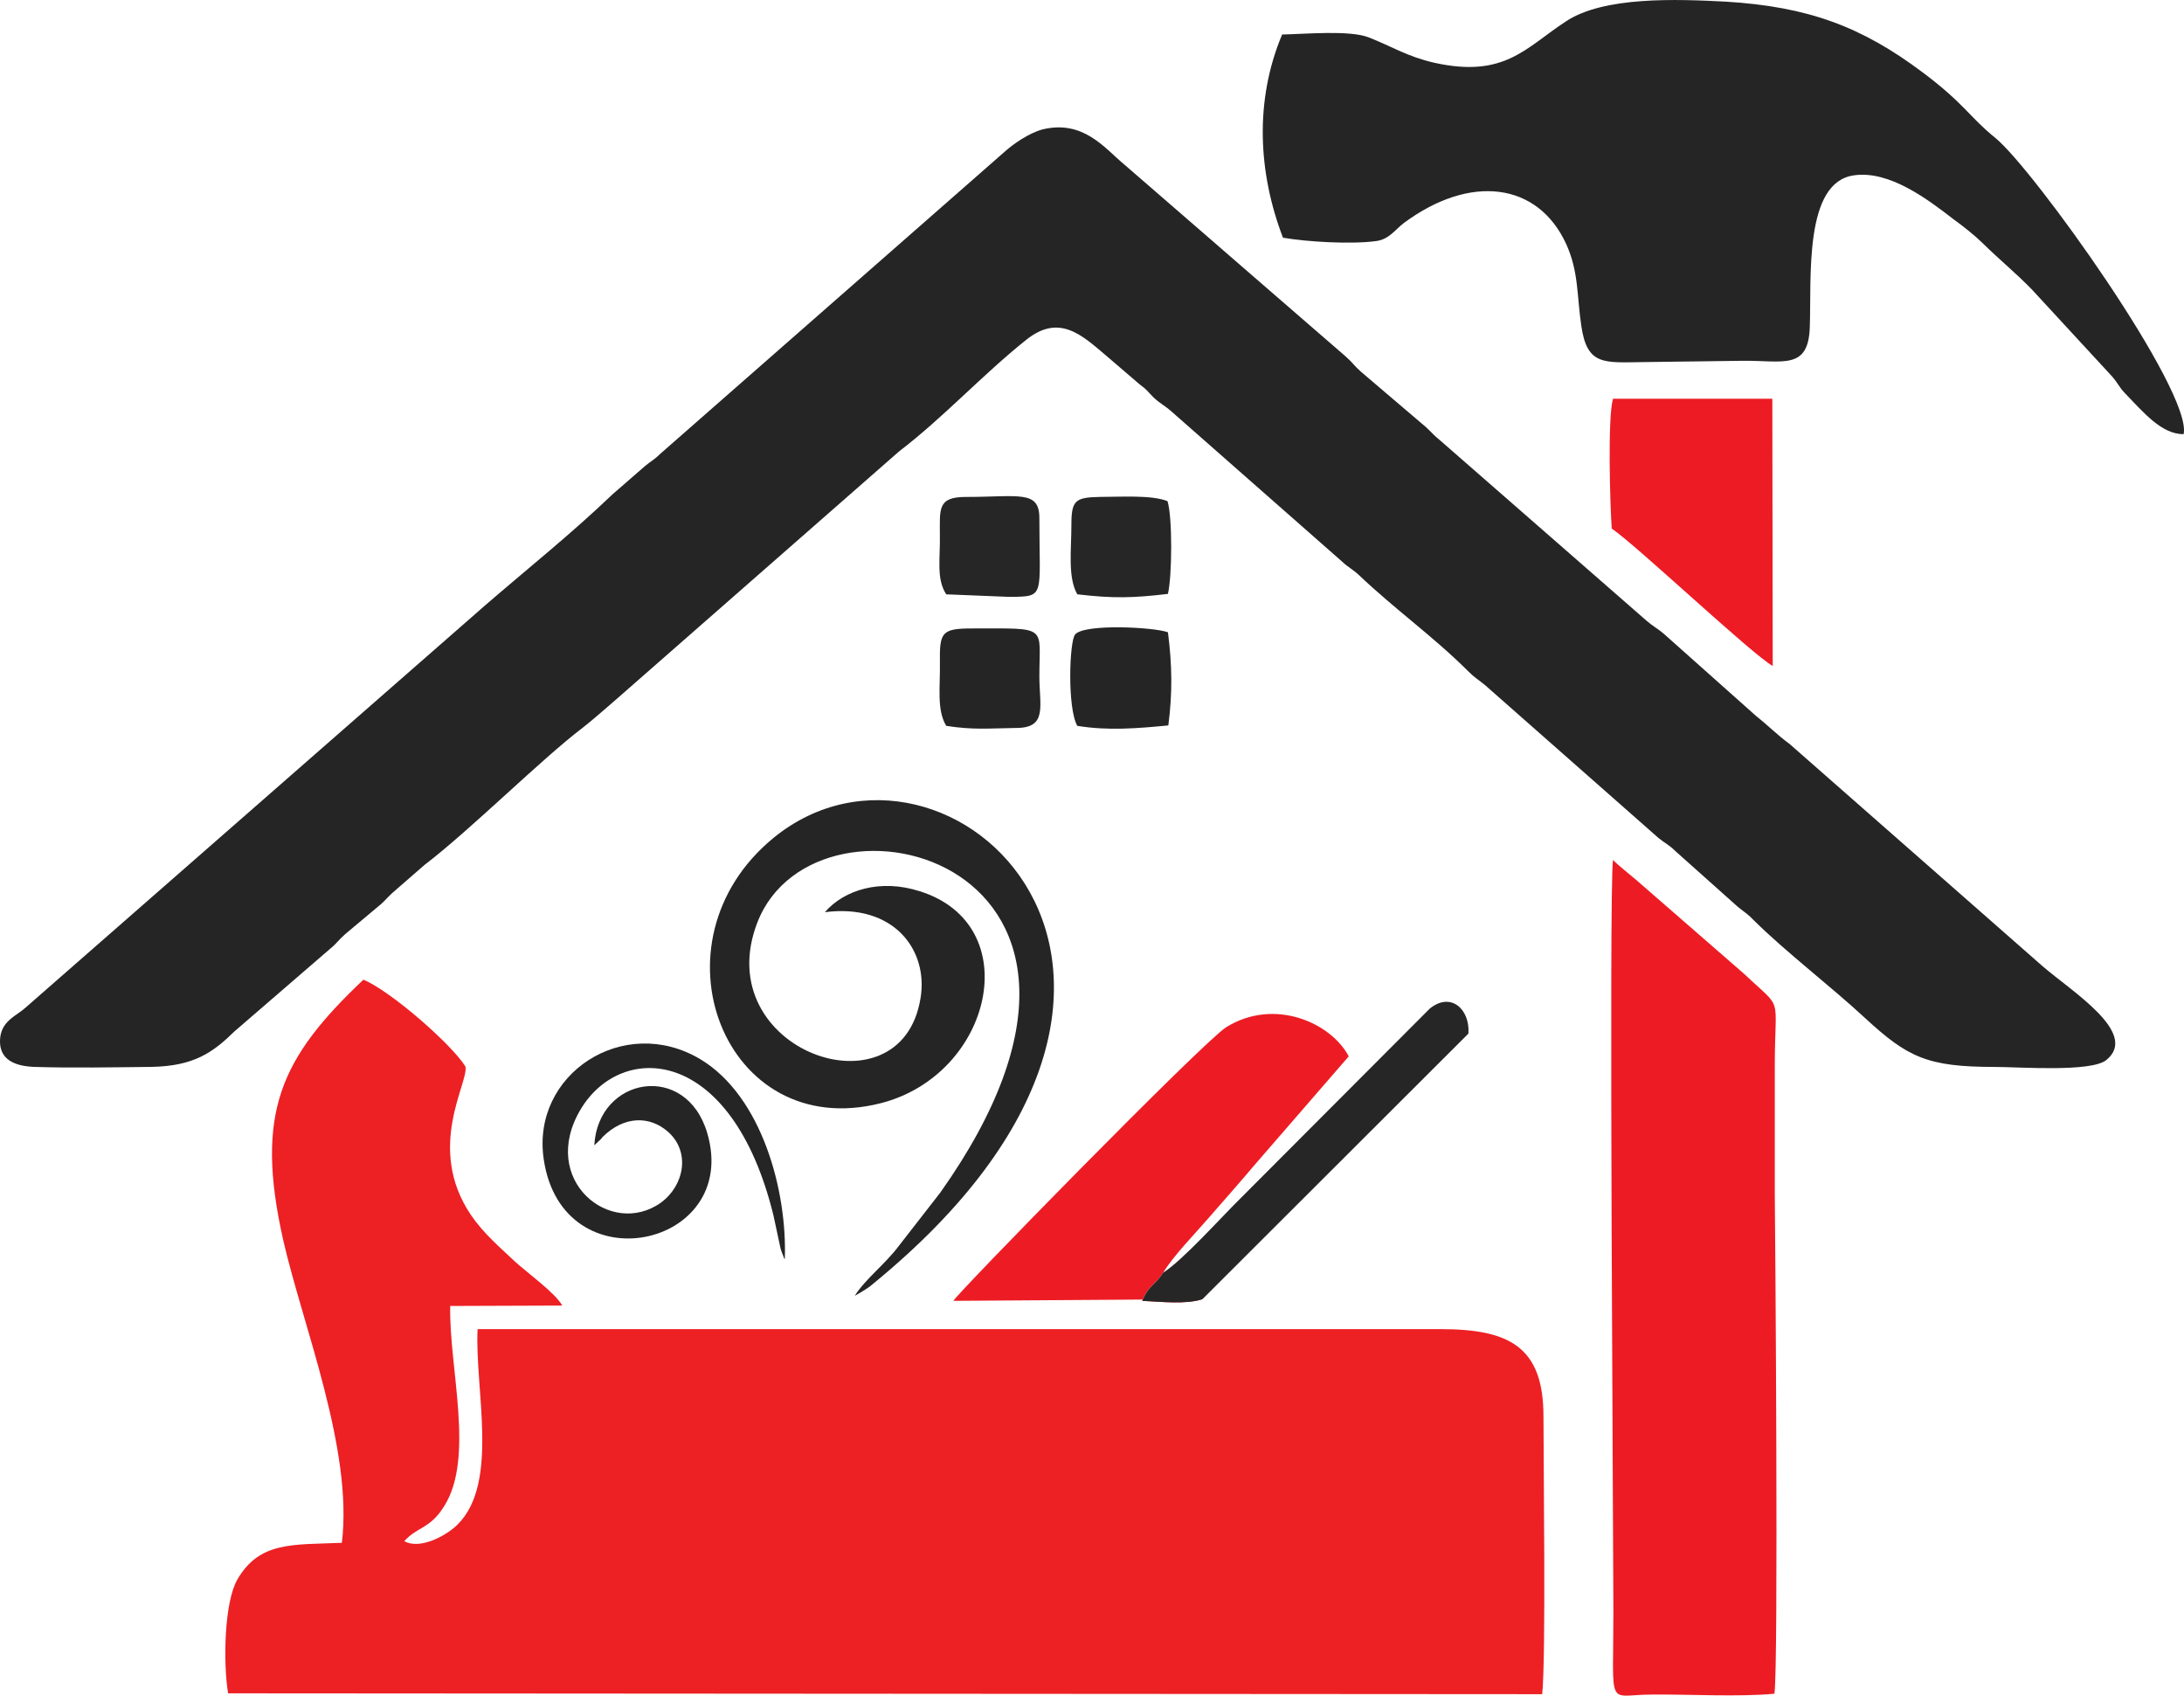
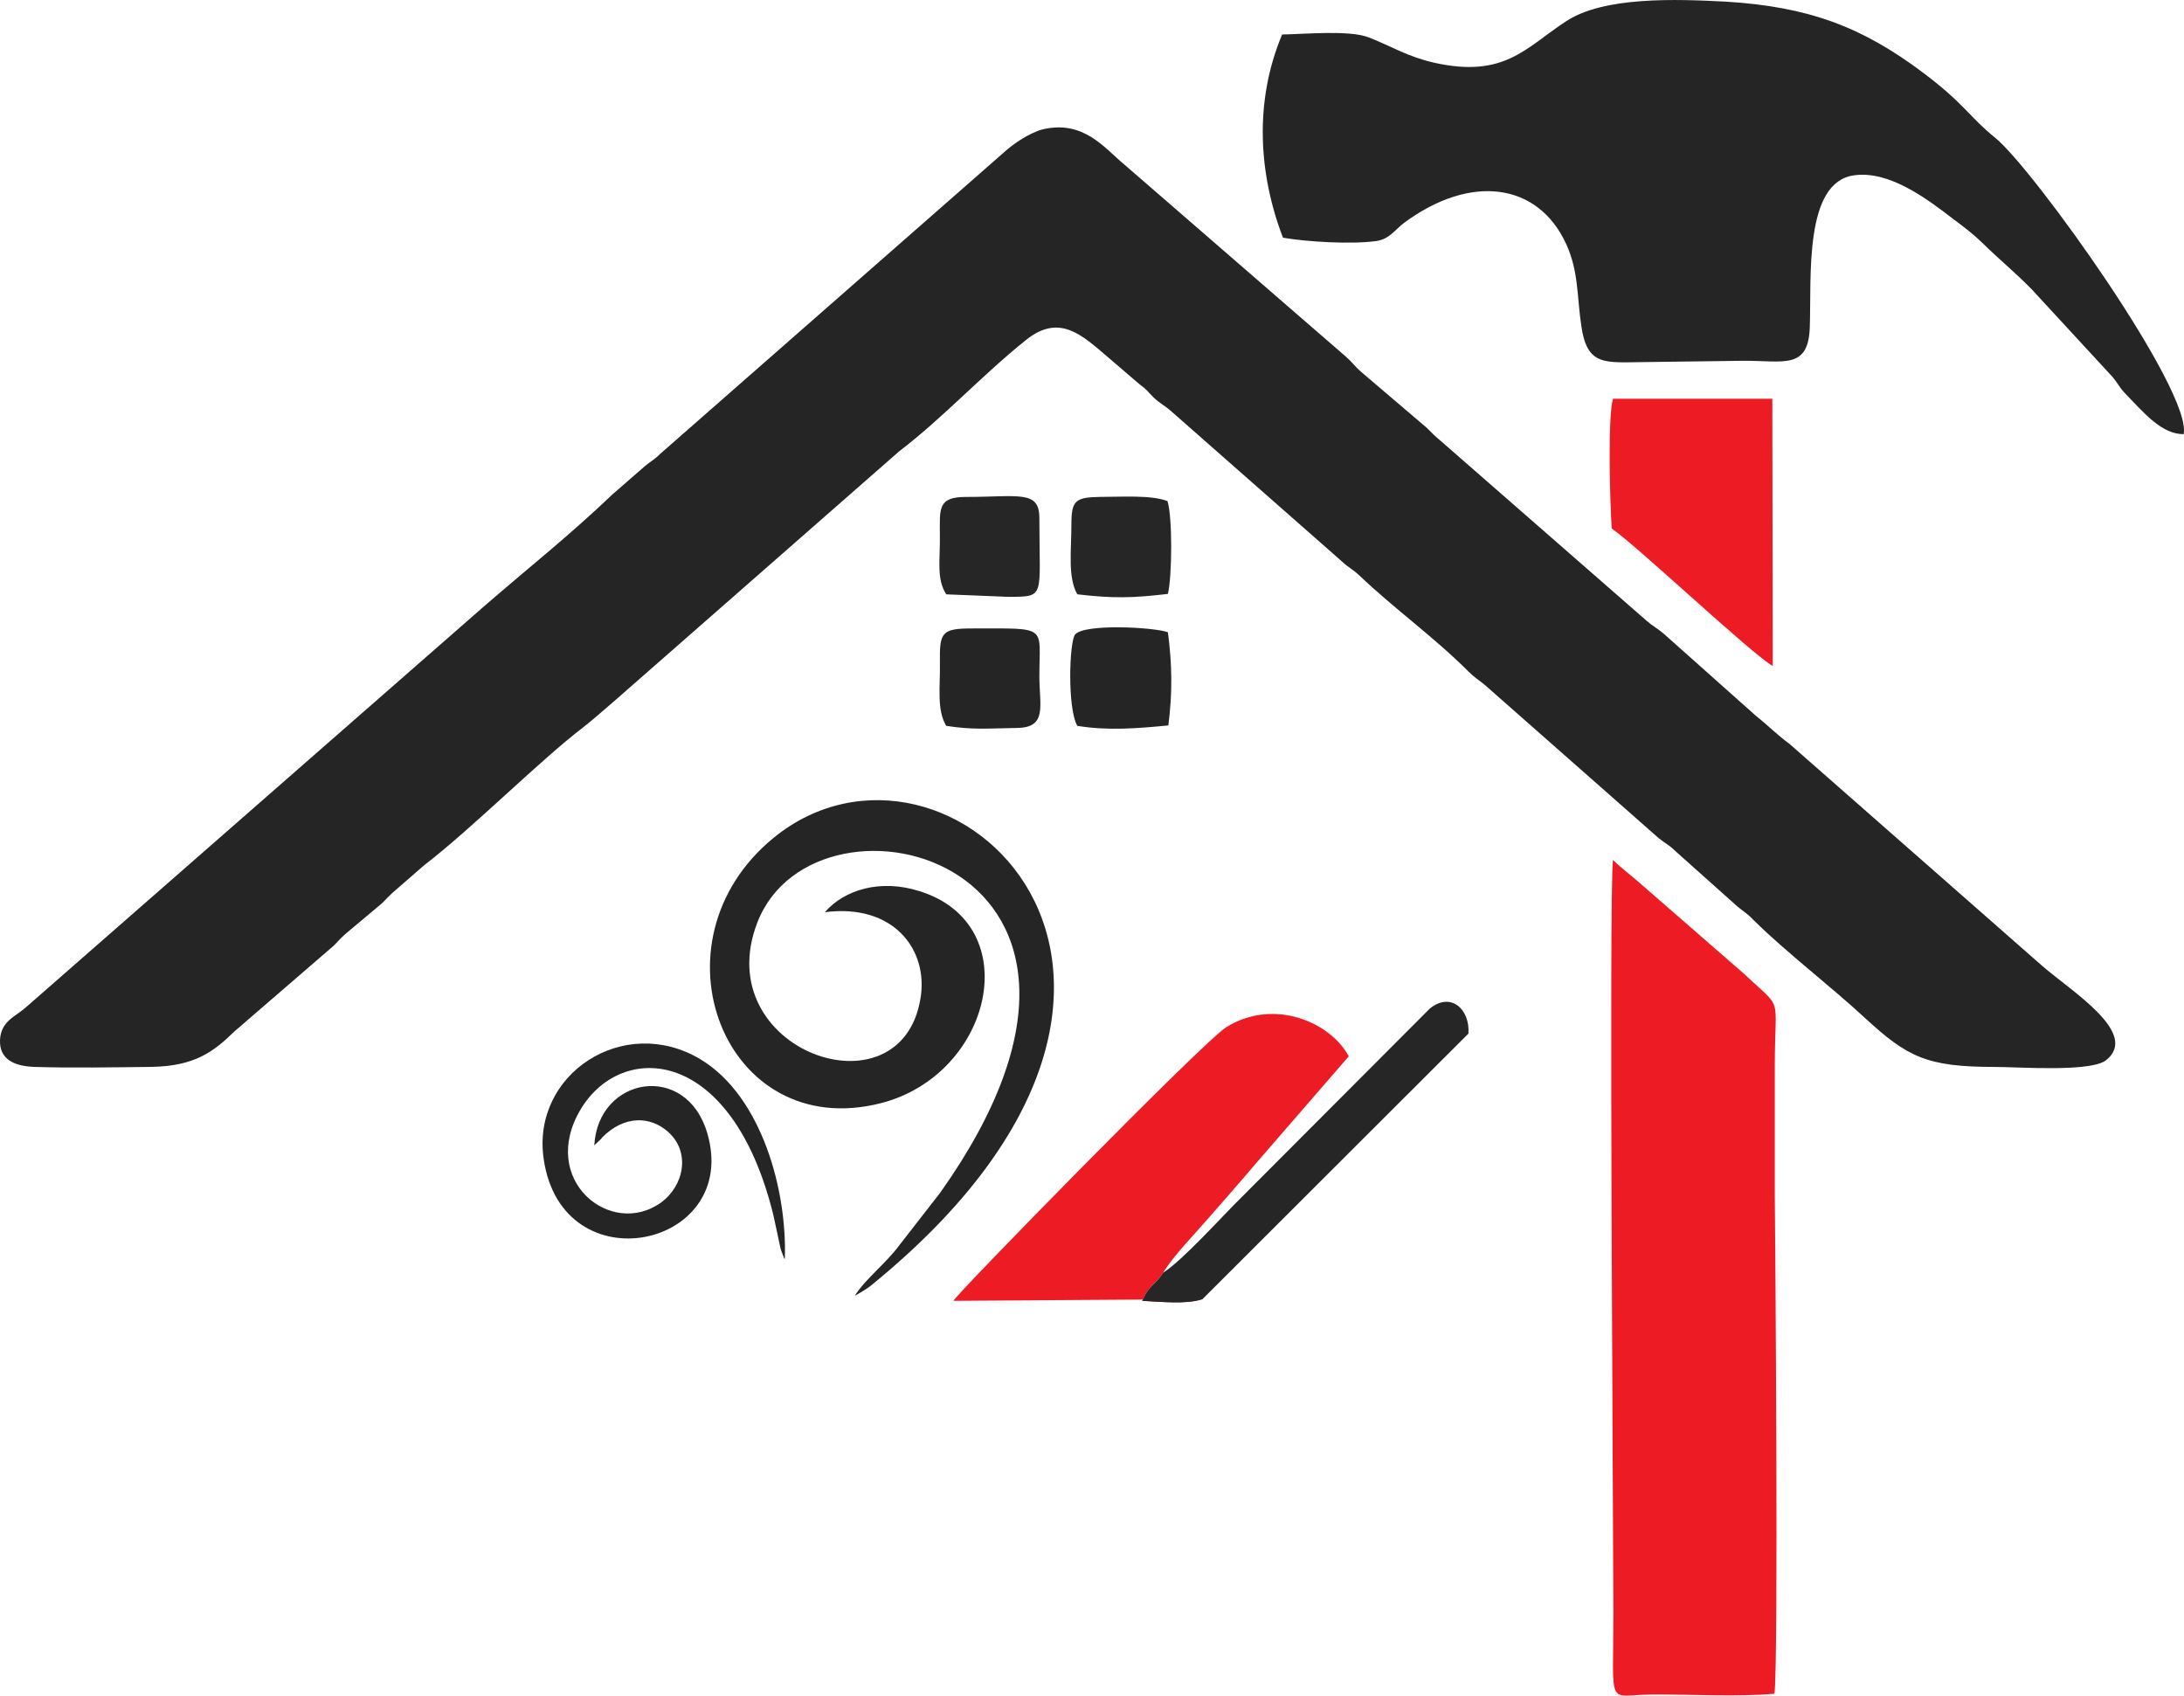
<svg xmlns="http://www.w3.org/2000/svg" version="1.1" id="Layer_1" x="0px" y="0px" width="125.102px" height="97.108px" viewBox="0 0 125.102 97.108" enable-background="new 0 0 125.102 97.108" xml:space="preserve">
  <g>
-     <path fill="#ED2024" d="M19.582,88.356c-2.801,0.121-4.708-0.098-5.986,2.101c-0.749,1.303-0.821,4.731-0.531,6.519l75.274,0.049   c0.219-2.124,0.073-12.94,0.073-15.909c0-4.008-1.979-4.998-5.915-4.998h-55.14c-0.169,3.452,1.255,8.788-1.135,11.179   c-0.531,0.556-2.101,1.496-3.065,0.965c0.724-0.819,1.473-0.699,2.269-1.979c1.787-2.776,0.29-7.918,0.362-11.491l6.422-0.023   c-0.435-0.748-1.956-1.835-2.704-2.512c-0.868-0.82-1.811-1.617-2.534-2.68c-2.607-3.862-0.097-7.604-0.314-8.499   c-0.771-1.255-4.273-4.321-5.842-4.973c-4.708,4.466-6.252,7.581-4.587,14.943C17.36,75.972,20.233,83.021,19.582,88.356   L19.582,88.356z" />
    <path fill="#252525" d="M59.73,7.408c-0.821,0.217-1.714,0.869-2.125,1.231l-19.82,17.382c-0.338,0.338-0.507,0.386-0.845,0.676   l-1.859,1.617c-2.342,2.245-4.829,4.225-7.314,6.374L1.475,57.696c-0.557,0.507-1.426,0.771-1.474,1.859   c-0.048,1.134,0.846,1.496,1.933,1.545c2.125,0.071,4.61,0.023,6.76,0c2.414-0.049,3.5-0.821,4.731-2.028l5.48-4.731   c0.411-0.338,0.483-0.507,0.869-0.845l1.787-1.497c0.459-0.361,0.482-0.458,0.894-0.845l1.859-1.618   c2.655-2.027,6.663-6.035,9.077-7.87c0.651-0.507,1.255-1.062,1.883-1.593l16.224-14.22c2.56-1.956,4.78-4.395,7.292-6.397   c1.907-1.521,3.21-0.242,4.635,0.966l1.859,1.594c0.483,0.361,0.338,0.29,0.797,0.749c0.386,0.361,0.604,0.435,0.99,0.772   l9.826,8.644c0.361,0.338,0.579,0.41,0.965,0.772c2.028,1.931,4.273,3.524,6.253,5.504c0.362,0.362,0.531,0.436,0.941,0.772   l9.946,8.764c0.387,0.314,0.604,0.387,0.966,0.749l3.572,3.188c0.411,0.337,0.58,0.409,0.941,0.796   c1.858,1.834,4.37,3.741,6.35,5.576c2.438,2.245,3.549,2.801,7.437,2.801c1.376,0,5.479,0.313,6.374-0.387   c1.931-1.545-1.98-3.936-3.67-5.407L102.51,42.607c-0.726-0.531-1.207-1.038-1.908-1.593l-5.287-4.708   c-0.362-0.314-0.628-0.436-0.99-0.749l-11.83-10.333c-0.41-0.337-0.362-0.337-0.797-0.748l-3.742-3.188   c-0.386-0.338-0.482-0.531-0.869-0.869L64.389,9.412C63.279,8.494,62.072,6.853,59.73,7.408L59.73,7.408z" />
    <path fill="#252525" d="M73.442,1.976c-1.593,3.79-1.376,7.918,0.048,11.637c1.4,0.241,3.911,0.386,5.335,0.193   c0.749-0.098,1.086-0.652,1.594-1.038c3.814-2.825,7.678-2.317,9.294,1.207c0.725,1.593,0.604,2.944,0.869,4.708   c0.338,2.293,1.328,2.076,3.646,2.052c1.858-0.024,3.743-0.048,5.602-0.073c2.317-0.023,3.767,0.555,3.838-1.955   c0.097-2.849-0.338-8.281,2.535-8.667c2.027-0.29,4.226,1.376,5.721,2.535c0.508,0.362,1.231,0.941,1.595,1.304   c1.109,1.086,1.883,1.69,2.873,2.704l4.61,4.997c0.29,0.338,0.387,0.58,0.677,0.895c1.158,1.207,2.148,2.39,3.403,2.39   c0.507-2.462-8.619-15.209-10.792-16.972c-1.473-1.184-1.762-1.955-4.151-3.742c-3.5-2.631-6.567-3.768-11.274-4.057   c-2.825-0.146-7.001-0.313-9.174,1.135c-2.293,1.497-3.5,3.259-7.532,2.365c-1.569-0.361-2.39-0.917-3.742-1.447   C77.33,1.71,74.771,1.952,73.442,1.976L73.442,1.976z" />
    <path fill="#ED1C24" d="M92.394,49.247c-0.241,1.666,0.023,39.496,0.023,43.045c0,5.722-0.41,4.755,2.197,4.755   c2.173-0.022,4.925,0.146,7.025-0.048c0.24-1.376,0.048-26.532,0.023-28.584c0-2.462,0-4.9,0-7.339   c0-4.249,0.531-3.138-1.738-5.287l-5.77-5.021C93.625,50.284,92.708,49.584,92.394,49.247L92.394,49.247z" />
    <path fill="#252525" d="M47.249,52.24c3.959-0.507,5.938,2.173,5.48,4.925c-1.11,6.905-12.192,2.994-9.343-4.345   c3.38-8.691,23.949-3.525,10.478,15.475l-2.366,3.042c-0.771,1.038-1.955,1.933-2.535,2.873c0.387-0.217,0.798-0.458,1.063-0.7   c21.606-17.672,4.201-33.581-5.697-25.542c-7.314,5.964-2.849,17.504,6.132,15.209c6.398-1.642,8.377-10.235,2.197-12.144   C50.459,50.333,48.383,50.936,47.249,52.24L47.249,52.24z" />
    <path fill="#ED1C24" d="M68.879,74.402c-0.94,0.313-2.39,0.145-3.451,0.097c0.386-0.918,0.676-0.82,1.206-1.617   c0.556-0.94,1.836-2.246,2.583-3.114c0.967-1.11,1.763-2.003,2.681-3.091l5.359-6.18c-1.015-1.932-4.272-3.38-7.025-1.666   c-1.353,0.869-15.499,15.331-15.62,15.668L68.879,74.402z" />
    <path fill="#ED1C24" d="M92.322,30.271c1.424,0.966,7.991,7.17,9.222,7.87l-0.023-15.307h-9.125   C92.08,23.873,92.225,28.943,92.322,30.271L92.322,30.271z" />
    <path fill="#252525" d="M34.042,65.59l0.362-0.338c0.024-0.022,0.072-0.071,0.097-0.12c1.255-1.255,2.729-1.23,3.767-0.313   c1.304,1.159,0.917,3.09-0.411,4.056c-2.873,2.052-7.025-1.304-4.587-5.359c2.342-3.888,8.643-3.646,11.033,6.083l0.409,1.906   c0.024,0.049,0.024,0.098,0.048,0.146l0.121,0.313c0,0.024,0.024,0.098,0.073,0.146c0.146-3.888-1.304-9.319-4.829-11.444   c-4.394-2.632-9.705,0.845-8.98,5.721c1.063,7.291,11.298,5.07,9.367-1.496C39.305,60.786,34.26,61.655,34.042,65.59L34.042,65.59z   " />
    <path fill="#272626" d="M66.634,72.882c-0.53,0.797-0.82,0.699-1.206,1.617c1.063,0.048,2.511,0.218,3.451-0.097l15.234-15.209   c0.097-1.4-1.014-2.415-2.221-1.424L71.101,68.584C69.99,69.671,67.77,72.157,66.634,72.882L66.634,72.882z" />
    <path fill="#252525" d="M61.709,41.569c1.763,0.289,3.452,0.145,5.215-0.024c0.241-1.883,0.218-3.452-0.023-5.335   c-0.773-0.29-4.756-0.507-5.313,0.121C61.25,36.716,61.13,40.555,61.709,41.569L61.709,41.569z" />
    <path fill="#252525" d="M54.201,41.569c1.545,0.241,2.39,0.145,4.007,0.121c1.812,0,1.328-1.256,1.328-2.97   c0-2.922,0.556-2.729-3.838-2.729c-1.763,0-1.883,0.217-1.859,1.956C53.863,39.348,53.646,40.652,54.201,41.569L54.201,41.569z" />
    <path fill="#272626" d="M61.371,30.053c0,1.447-0.217,3.018,0.338,3.982c2.028,0.241,3.188,0.217,5.191-0.023   c0.241-1.015,0.265-4.395-0.024-5.313c-0.917-0.362-2.655-0.241-3.862-0.241C61.589,28.484,61.371,28.653,61.371,30.053   L61.371,30.053z" />
    <path fill="#272626" d="M54.201,34.037l3.621,0.146c2.077-0.024,1.714,0.048,1.714-4.516c0-1.617-1.183-1.207-4.225-1.207   c-1.618,0-1.474,0.7-1.474,2.172C53.863,32.009,53.622,33.144,54.201,34.037L54.201,34.037z" />
  </g>
</svg>